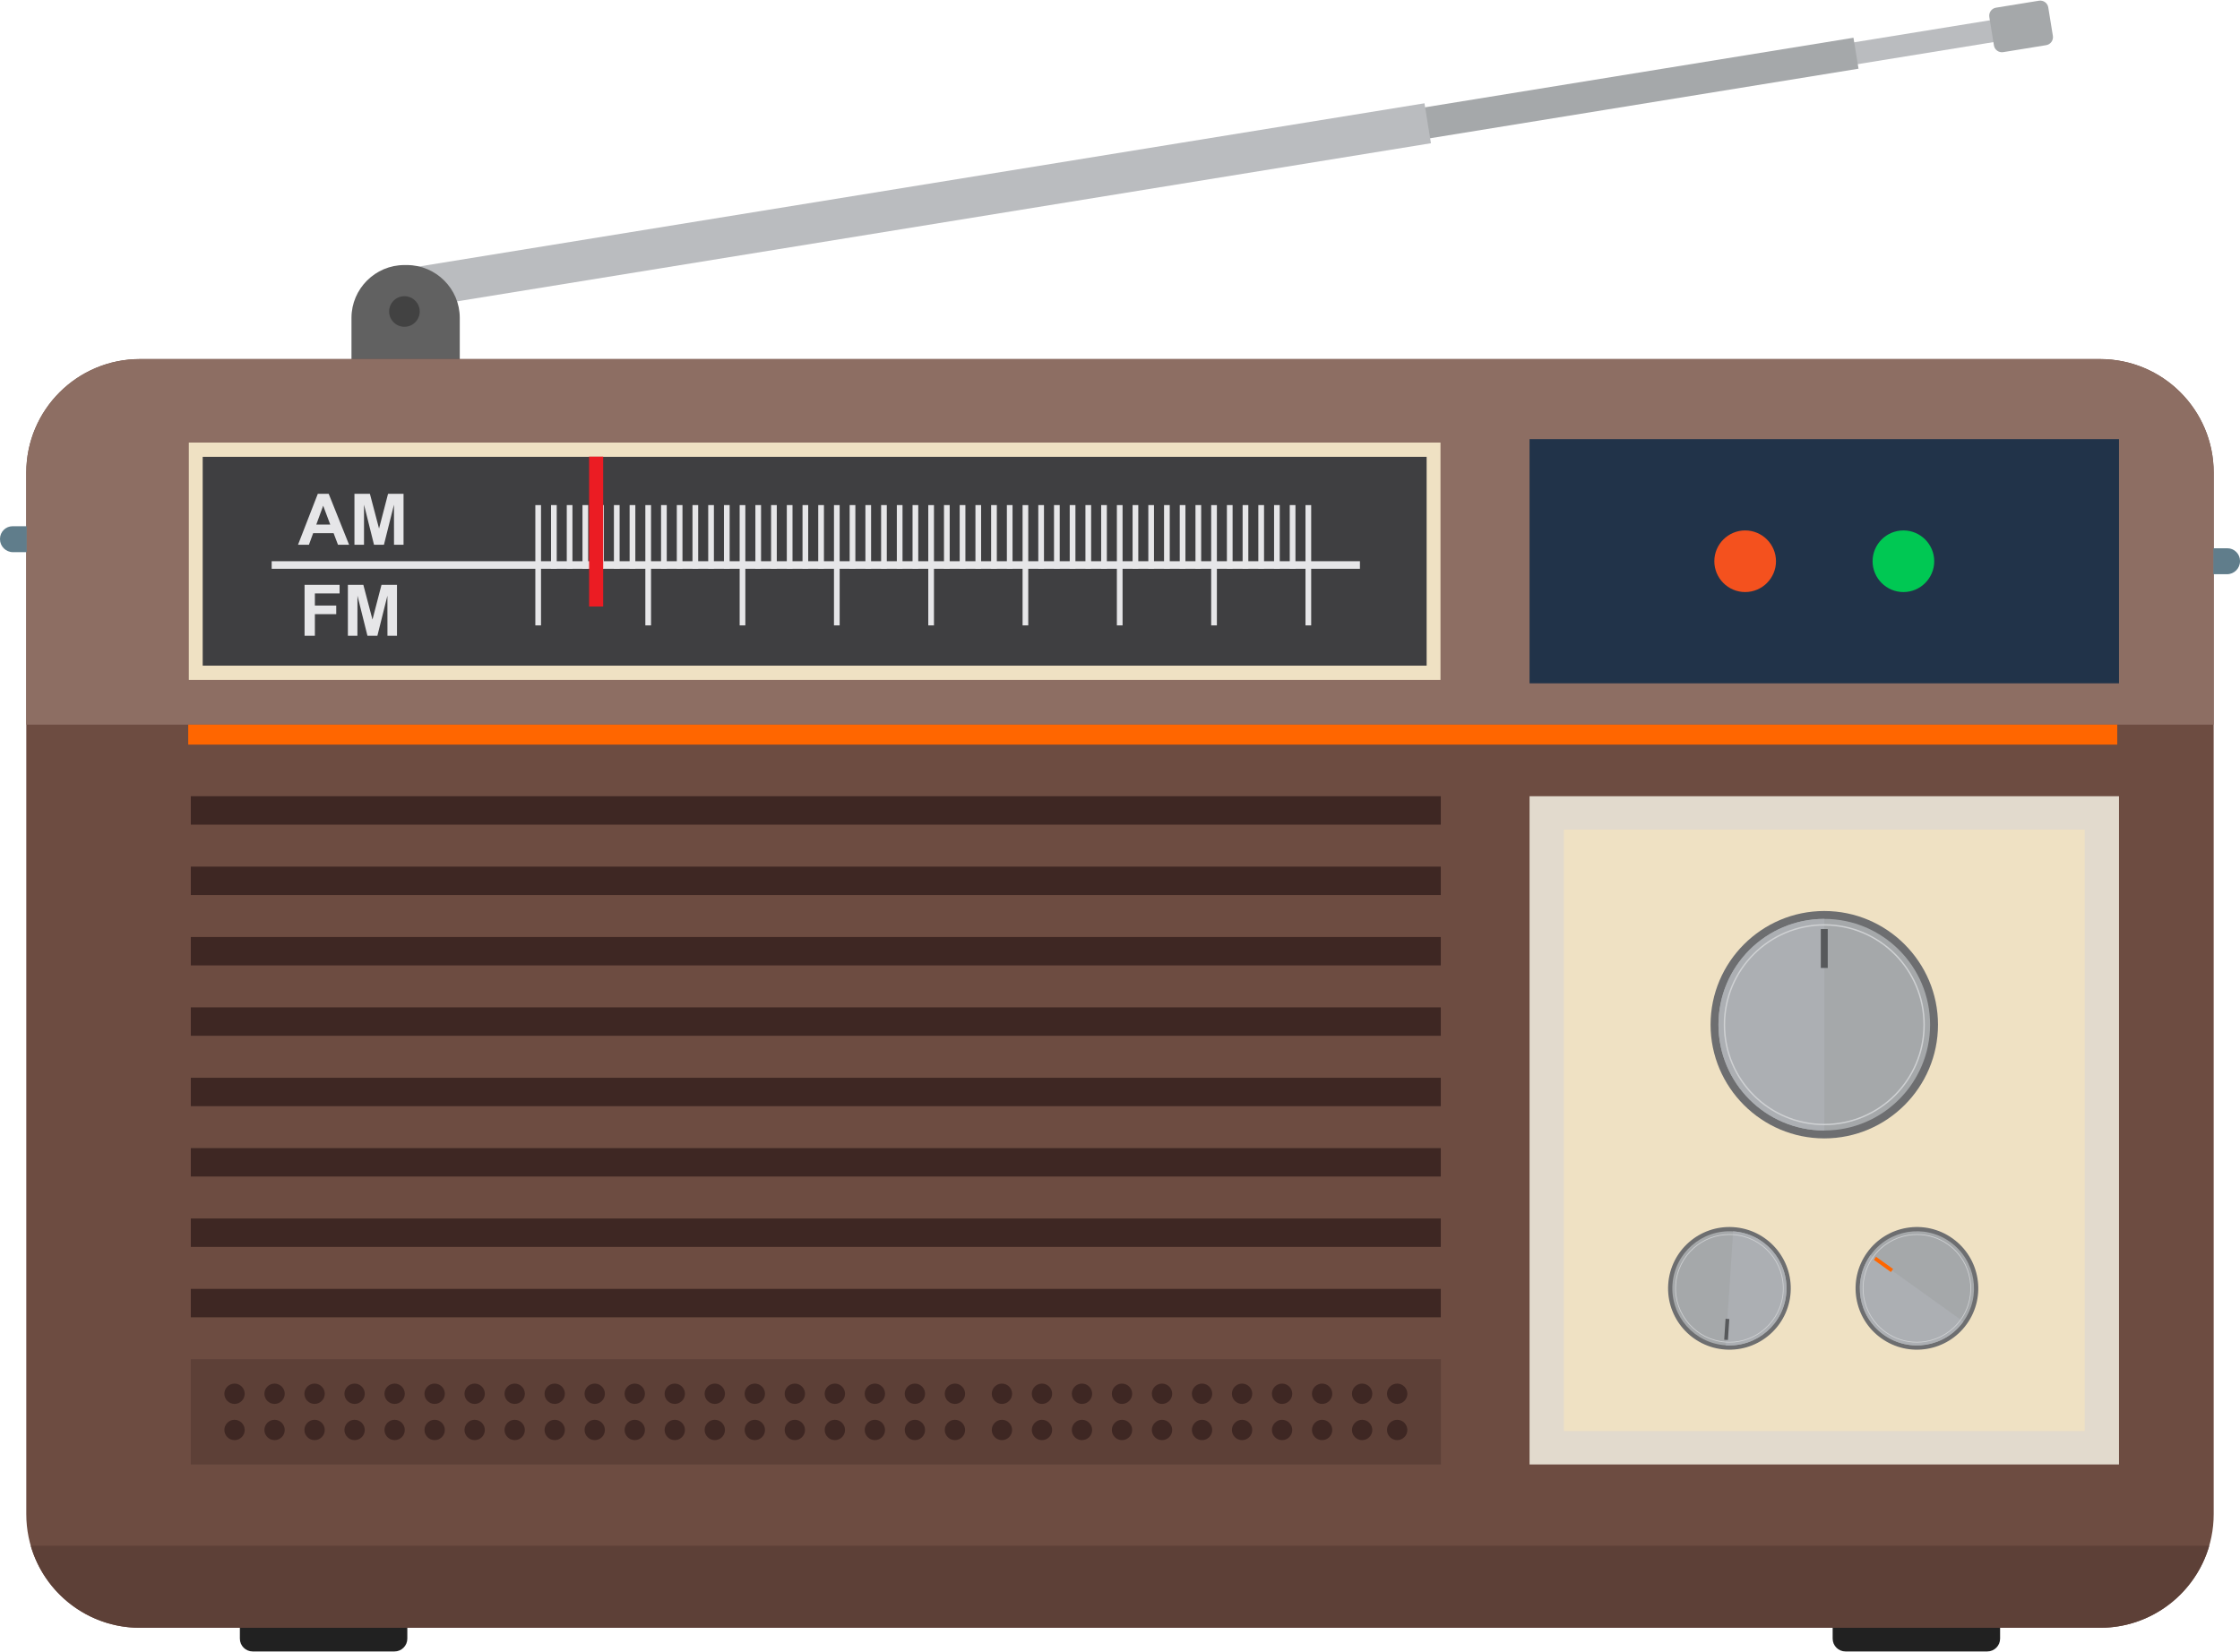
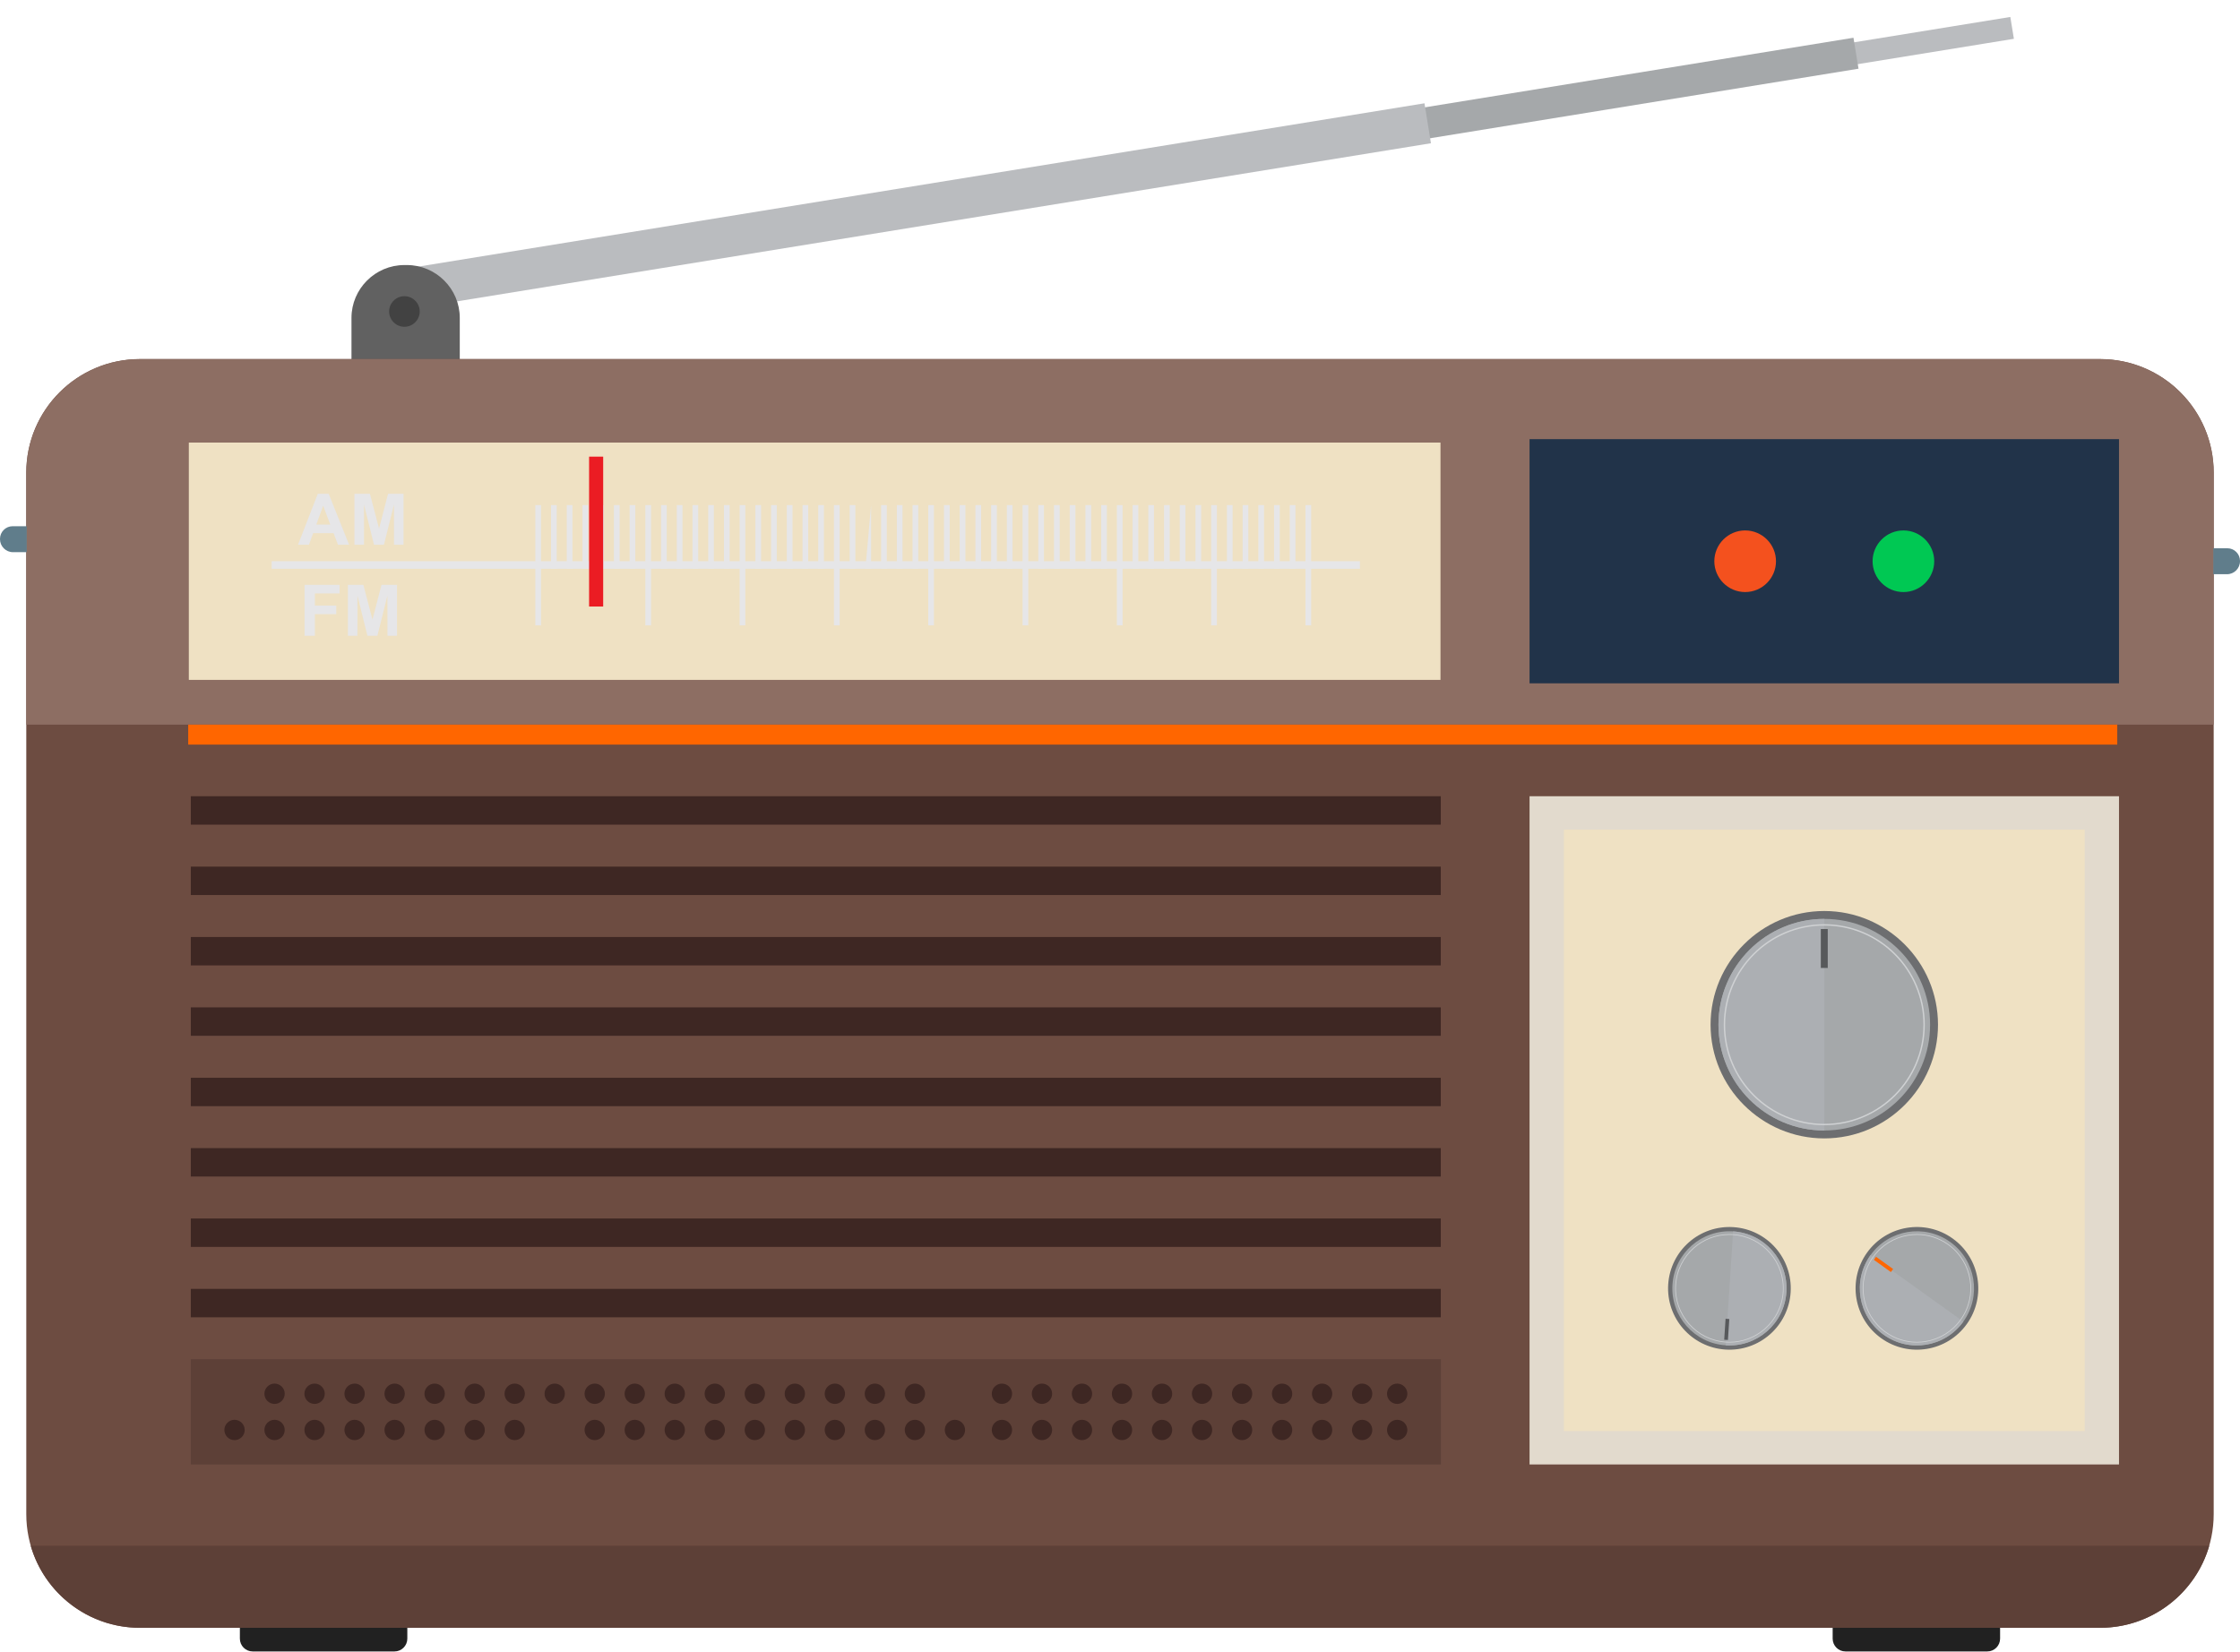
<svg xmlns="http://www.w3.org/2000/svg" height="278.4" preserveAspectRatio="xMidYMid meet" version="1.0" viewBox="0.0 -0.1 377.5 278.4" width="377.5" zoomAndPan="magnify">
  <defs>
    <clipPath id="a">
      <path d="M 40 273 L 69 273 L 69 278.25 L 40 278.25 Z M 40 273" />
    </clipPath>
    <clipPath id="b">
      <path d="M 308 273 L 338 273 L 338 278.25 L 308 278.25 Z M 308 273" />
    </clipPath>
    <clipPath id="c">
      <path d="M 373 92 L 377.5 92 L 377.5 97 L 373 97 Z M 373 92" />
    </clipPath>
  </defs>
  <g>
    <g clip-path="url(#a)">
      <path d="M 40.426 273.938 L 68.645 273.938 L 68.645 276.094 C 68.645 277.281 67.676 278.25 66.488 278.25 L 42.582 278.25 C 41.395 278.25 40.426 277.281 40.426 276.094 L 40.426 273.938" fill="#212121" fill-rule="evenodd" />
    </g>
    <g clip-path="url(#b)">
      <path d="M 308.852 273.938 L 337.07 273.938 L 337.07 276.094 C 337.07 277.281 336.102 278.25 334.914 278.25 L 311.008 278.25 C 309.82 278.25 308.852 277.281 308.852 276.094 L 308.852 273.938" fill="#212121" fill-rule="evenodd" />
    </g>
    <g>
      <path d="M 338.793 2.758 L 339.395 6.441 L 312.156 10.863 L 311.559 7.18 L 338.793 2.758" fill="#babcbf" />
    </g>
    <g>
      <path d="M 312.359 6.262 L 313.211 11.48 L 238.531 23.605 L 237.688 18.387 L 312.359 6.262" fill="#a5a8aa" />
    </g>
    <g>
      <path d="M 241.152 24.043 L 240.062 17.309 L 68.316 45.191 L 69.41 51.93 L 241.152 24.043" fill="#babcbf" />
    </g>
    <g>
-       <path d="M 345.188 1.145 L 345.965 5.945 C 346.086 6.688 345.578 7.391 344.836 7.512 L 337.598 8.688 C 336.855 8.809 336.148 8.301 336.031 7.559 L 335.254 2.762 C 335.133 2.02 335.641 1.312 336.379 1.195 L 343.621 0.02 C 344.363 -0.102 345.066 0.406 345.188 1.145" fill="#a5a8aa" />
-     </g>
+       </g>
    <g>
      <path d="M 68.141 44.574 L 68.578 44.574 C 73.477 44.574 77.484 48.578 77.484 53.48 L 77.484 62.387 L 59.234 62.387 L 59.234 53.48 C 59.234 48.578 63.242 44.574 68.141 44.574" fill="#616161" fill-rule="evenodd" />
    </g>
    <g>
      <path d="M 68.156 54.98 C 69.574 54.98 70.734 53.82 70.734 52.402 C 70.734 50.98 69.574 49.824 68.156 49.824 C 66.734 49.824 65.578 50.98 65.578 52.402 C 65.578 53.82 66.734 54.98 68.156 54.98" fill="#424242" fill-rule="evenodd" />
    </g>
    <g>
      <path d="M 373.066 255.109 C 373.066 265.688 364.492 274.262 353.918 274.262 L 23.578 274.262 C 13.004 274.262 4.43 265.688 4.43 255.109 L 4.43 79.57 C 4.43 68.992 13.004 60.422 23.578 60.422 L 353.918 60.422 C 364.492 60.422 373.066 68.992 373.066 79.57 L 373.066 255.109" fill="#6d4c41" />
    </g>
    <g>
      <path d="M 372.316 260.438 C 370.012 268.422 362.645 274.262 353.918 274.262 L 23.578 274.262 C 14.852 274.262 7.488 268.422 5.18 260.438 L 372.316 260.438" fill="#5d4037" />
    </g>
    <g>
      <path d="M 4.43 122.035 L 4.43 79.57 C 4.43 68.992 13.004 60.422 23.578 60.422 L 353.918 60.422 C 364.492 60.422 373.066 68.992 373.066 79.57 L 373.066 122.035 L 4.43 122.035" fill="#8d6e63" />
    </g>
    <g>
      <path d="M 357.109 115.074 L 257.77 115.074 L 257.77 73.918 L 357.109 73.918 L 357.109 115.074" fill="#213349" />
    </g>
    <g>
      <path d="M 357.109 246.734 L 257.77 246.734 L 257.77 134.105 L 357.109 134.105 L 357.109 246.734" fill="#e2dacd" />
    </g>
    <g>
      <path d="M 351.328 241.102 L 263.555 241.102 L 263.555 139.738 L 351.328 139.738 L 351.328 241.102" fill="#efe1c3" />
    </g>
    <g>
      <path d="M 31.824 114.496 L 31.824 74.496 L 242.762 74.496 L 242.762 114.496 L 31.824 114.496" fill="#efe1c3" fill-rule="evenodd" />
    </g>
    <g>
-       <path d="M 34.16 112.094 L 240.426 112.094 L 240.426 76.898 L 34.16 76.898 L 34.16 112.094" fill="#3f3f41" />
-     </g>
+       </g>
    <g>
      <path d="M 31.719 125.402 L 356.812 125.402 L 356.812 122.035 L 31.719 122.035 L 31.719 125.402" fill="#f60" fill-rule="evenodd" />
    </g>
    <g>
      <path d="M 294.105 99.691 C 296.969 99.691 299.301 97.355 299.301 94.496 C 299.301 91.637 296.969 89.305 294.105 89.305 C 291.246 89.305 288.91 91.637 288.91 94.496 C 288.91 97.355 291.246 99.691 294.105 99.691" fill="#f4511e" fill-rule="evenodd" />
    </g>
    <g>
      <path d="M 320.777 99.691 C 323.637 99.691 325.969 97.355 325.969 94.496 C 325.969 91.637 323.637 89.305 320.777 89.305 C 317.914 89.305 315.582 91.637 315.582 94.496 C 315.582 97.355 317.914 99.691 320.777 99.691" fill="#00c853" fill-rule="evenodd" />
    </g>
    <g>
      <path d="M 2.125 88.594 L 4.5 88.594 L 4.5 92.969 L 2.188 92.969 C 0.984 92.969 0 91.984 0 90.781 L 0 90.719 C 0 89.551 0.957 88.594 2.125 88.594" fill="#607d8b" fill-rule="evenodd" />
    </g>
    <g clip-path="url(#c)">
      <path d="M 375.375 92.309 L 373 92.309 L 373 96.684 L 375.312 96.684 C 376.516 96.684 377.5 95.699 377.5 94.496 L 377.5 94.434 C 377.5 93.266 376.543 92.309 375.375 92.309" fill="#607d8b" fill-rule="evenodd" />
    </g>
    <g>
      <path d="M 242.809 138.895 L 32.156 138.895 L 32.156 134.105 L 242.809 134.105 L 242.809 138.895" fill="#3e2723" />
    </g>
    <g>
      <path d="M 242.809 150.758 L 32.156 150.758 L 32.156 145.969 L 242.809 145.969 L 242.809 150.758" fill="#3e2723" />
    </g>
    <g>
      <path d="M 242.809 162.617 L 32.156 162.617 L 32.156 157.832 L 242.809 157.832 L 242.809 162.617" fill="#3e2723" />
    </g>
    <g>
      <path d="M 242.809 174.48 L 32.156 174.48 L 32.156 169.691 L 242.809 169.691 L 242.809 174.48" fill="#3e2723" />
    </g>
    <g>
      <path d="M 242.809 186.344 L 32.156 186.344 L 32.156 181.555 L 242.809 181.555 L 242.809 186.344" fill="#3e2723" />
    </g>
    <g>
      <path d="M 242.809 198.203 L 32.156 198.203 L 32.156 193.418 L 242.809 193.418 L 242.809 198.203" fill="#3e2723" />
    </g>
    <g>
      <path d="M 242.809 210.066 L 32.156 210.066 L 32.156 205.277 L 242.809 205.277 L 242.809 210.066" fill="#3e2723" />
    </g>
    <g>
      <path d="M 242.832 246.734 L 32.156 246.734 L 32.156 229.004 L 242.832 229.004 L 242.832 246.734" fill="#5d4037" />
    </g>
    <g>
      <path d="M 242.809 221.93 L 32.156 221.93 L 32.156 217.141 L 242.809 217.141 L 242.809 221.93" fill="#3e2723" />
    </g>
    <g>
-       <path d="M 39.527 236.531 C 40.469 236.531 41.238 235.762 41.238 234.816 C 41.238 233.875 40.469 233.105 39.527 233.105 C 38.582 233.105 37.812 233.875 37.812 234.816 C 37.812 235.762 38.582 236.531 39.527 236.531" fill="#3e2723" fill-rule="evenodd" />
-     </g>
+       </g>
    <g>
      <path d="M 46.273 236.531 C 47.215 236.531 47.984 235.762 47.984 234.816 C 47.984 233.875 47.215 233.105 46.273 233.105 C 45.328 233.105 44.559 233.875 44.559 234.816 C 44.559 235.762 45.328 236.531 46.273 236.531" fill="#3e2723" fill-rule="evenodd" />
    </g>
    <g>
      <path d="M 53.016 236.531 C 53.961 236.531 54.73 235.762 54.73 234.816 C 54.73 233.875 53.961 233.105 53.016 233.105 C 52.074 233.105 51.301 233.875 51.301 234.816 C 51.301 235.762 52.074 236.531 53.016 236.531" fill="#3e2723" fill-rule="evenodd" />
    </g>
    <g>
      <path d="M 59.762 236.531 C 60.703 236.531 61.473 235.762 61.473 234.816 C 61.473 233.875 60.703 233.105 59.762 233.105 C 58.816 233.105 58.047 233.875 58.047 234.816 C 58.047 235.762 58.816 236.531 59.762 236.531" fill="#3e2723" fill-rule="evenodd" />
    </g>
    <g>
      <path d="M 66.504 236.531 C 67.449 236.531 68.219 235.762 68.219 234.816 C 68.219 233.875 67.449 233.105 66.504 233.105 C 65.562 233.105 64.793 233.875 64.793 234.816 C 64.793 235.762 65.562 236.531 66.504 236.531" fill="#3e2723" fill-rule="evenodd" />
    </g>
    <g>
      <path d="M 73.25 236.531 C 74.195 236.531 74.965 235.762 74.965 234.816 C 74.965 233.875 74.195 233.105 73.25 233.105 C 72.305 233.105 71.535 233.875 71.535 234.816 C 71.535 235.762 72.305 236.531 73.25 236.531" fill="#3e2723" fill-rule="evenodd" />
    </g>
    <g>
      <path d="M 79.992 236.531 C 80.938 236.531 81.707 235.762 81.707 234.816 C 81.707 233.875 80.938 233.105 79.992 233.105 C 79.051 233.105 78.281 233.875 78.281 234.816 C 78.281 235.762 79.051 236.531 79.992 236.531" fill="#3e2723" fill-rule="evenodd" />
    </g>
    <g>
      <path d="M 86.738 236.531 C 87.684 236.531 88.453 235.762 88.453 234.816 C 88.453 233.875 87.684 233.105 86.738 233.105 C 85.797 233.105 85.027 233.875 85.027 234.816 C 85.027 235.762 85.797 236.531 86.738 236.531" fill="#3e2723" fill-rule="evenodd" />
    </g>
    <g>
      <path d="M 93.484 236.531 C 94.426 236.531 95.195 235.762 95.195 234.816 C 95.195 233.875 94.426 233.105 93.484 233.105 C 92.539 233.105 91.77 233.875 91.77 234.816 C 91.77 235.762 92.539 236.531 93.484 236.531" fill="#3e2723" fill-rule="evenodd" />
    </g>
    <g>
      <path d="M 100.23 236.531 C 101.172 236.531 101.941 235.762 101.941 234.816 C 101.941 233.875 101.172 233.105 100.23 233.105 C 99.285 233.105 98.516 233.875 98.516 234.816 C 98.516 235.762 99.285 236.531 100.23 236.531" fill="#3e2723" fill-rule="evenodd" />
    </g>
    <g>
      <path d="M 106.973 236.531 C 107.914 236.531 108.688 235.762 108.688 234.816 C 108.688 233.875 107.914 233.105 106.973 233.105 C 106.031 233.105 105.262 233.875 105.262 234.816 C 105.262 235.762 106.031 236.531 106.973 236.531" fill="#3e2723" fill-rule="evenodd" />
    </g>
    <g>
      <path d="M 113.719 236.531 C 114.66 236.531 115.43 235.762 115.43 234.816 C 115.43 233.875 114.66 233.105 113.719 233.105 C 112.773 233.105 112.004 233.875 112.004 234.816 C 112.004 235.762 112.773 236.531 113.719 236.531" fill="#3e2723" fill-rule="evenodd" />
    </g>
    <g>
      <path d="M 120.465 236.531 C 121.406 236.531 122.176 235.762 122.176 234.816 C 122.176 233.875 121.406 233.105 120.465 233.105 C 119.52 233.105 118.75 233.875 118.75 234.816 C 118.75 235.762 119.52 236.531 120.465 236.531" fill="#3e2723" fill-rule="evenodd" />
    </g>
    <g>
      <path d="M 127.207 236.531 C 128.148 236.531 128.922 235.762 128.922 234.816 C 128.922 233.875 128.148 233.105 127.207 233.105 C 126.262 233.105 125.492 233.875 125.492 234.816 C 125.492 235.762 126.262 236.531 127.207 236.531" fill="#3e2723" fill-rule="evenodd" />
    </g>
    <g>
      <path d="M 133.953 236.531 C 134.895 236.531 135.664 235.762 135.664 234.816 C 135.664 233.875 134.895 233.105 133.953 233.105 C 133.008 233.105 132.238 233.875 132.238 234.816 C 132.238 235.762 133.008 236.531 133.953 236.531" fill="#3e2723" fill-rule="evenodd" />
    </g>
    <g>
      <path d="M 140.695 236.531 C 141.641 236.531 142.41 235.762 142.41 234.816 C 142.41 233.875 141.641 233.105 140.695 233.105 C 139.754 233.105 138.984 233.875 138.984 234.816 C 138.984 235.762 139.754 236.531 140.695 236.531" fill="#3e2723" fill-rule="evenodd" />
    </g>
    <g>
      <path d="M 147.441 236.531 C 148.383 236.531 149.152 235.762 149.152 234.816 C 149.152 233.875 148.383 233.105 147.441 233.105 C 146.496 233.105 145.727 233.875 145.727 234.816 C 145.727 235.762 146.496 236.531 147.441 236.531" fill="#3e2723" fill-rule="evenodd" />
    </g>
    <g>
      <path d="M 154.188 236.531 C 155.129 236.531 155.898 235.762 155.898 234.816 C 155.898 233.875 155.129 233.105 154.188 233.105 C 153.242 233.105 152.473 233.875 152.473 234.816 C 152.473 235.762 153.242 236.531 154.188 236.531" fill="#3e2723" fill-rule="evenodd" />
    </g>
    <g>
-       <path d="M 160.93 236.531 C 161.871 236.531 162.645 235.762 162.645 234.816 C 162.645 233.875 161.871 233.105 160.93 233.105 C 159.988 233.105 159.219 233.875 159.219 234.816 C 159.219 235.762 159.988 236.531 160.93 236.531" fill="#3e2723" fill-rule="evenodd" />
-     </g>
+       </g>
    <g>
      <path d="M 39.527 242.633 C 40.469 242.633 41.238 241.863 41.238 240.918 C 41.238 239.977 40.469 239.207 39.527 239.207 C 38.582 239.207 37.812 239.977 37.812 240.918 C 37.812 241.863 38.582 242.633 39.527 242.633" fill="#3e2723" fill-rule="evenodd" />
    </g>
    <g>
      <path d="M 46.273 242.633 C 47.215 242.633 47.984 241.863 47.984 240.918 C 47.984 239.977 47.215 239.207 46.273 239.207 C 45.328 239.207 44.559 239.977 44.559 240.918 C 44.559 241.863 45.328 242.633 46.273 242.633" fill="#3e2723" fill-rule="evenodd" />
    </g>
    <g>
      <path d="M 53.016 242.633 C 53.961 242.633 54.73 241.863 54.73 240.918 C 54.73 239.977 53.961 239.207 53.016 239.207 C 52.074 239.207 51.301 239.977 51.301 240.918 C 51.301 241.863 52.074 242.633 53.016 242.633" fill="#3e2723" fill-rule="evenodd" />
    </g>
    <g>
      <path d="M 59.762 242.633 C 60.703 242.633 61.473 241.863 61.473 240.918 C 61.473 239.977 60.703 239.207 59.762 239.207 C 58.816 239.207 58.047 239.977 58.047 240.918 C 58.047 241.863 58.816 242.633 59.762 242.633" fill="#3e2723" fill-rule="evenodd" />
    </g>
    <g>
      <path d="M 66.504 242.633 C 67.449 242.633 68.219 241.863 68.219 240.918 C 68.219 239.977 67.449 239.207 66.504 239.207 C 65.562 239.207 64.793 239.977 64.793 240.918 C 64.793 241.863 65.562 242.633 66.504 242.633" fill="#3e2723" fill-rule="evenodd" />
    </g>
    <g>
      <path d="M 73.25 242.633 C 74.195 242.633 74.965 241.863 74.965 240.918 C 74.965 239.977 74.195 239.207 73.25 239.207 C 72.305 239.207 71.535 239.977 71.535 240.918 C 71.535 241.863 72.305 242.633 73.25 242.633" fill="#3e2723" fill-rule="evenodd" />
    </g>
    <g>
      <path d="M 79.992 242.633 C 80.938 242.633 81.707 241.863 81.707 240.918 C 81.707 239.977 80.938 239.207 79.992 239.207 C 79.051 239.207 78.281 239.977 78.281 240.918 C 78.281 241.863 79.051 242.633 79.992 242.633" fill="#3e2723" fill-rule="evenodd" />
    </g>
    <g>
      <path d="M 86.738 242.633 C 87.684 242.633 88.453 241.863 88.453 240.918 C 88.453 239.977 87.684 239.207 86.738 239.207 C 85.797 239.207 85.027 239.977 85.027 240.918 C 85.027 241.863 85.797 242.633 86.738 242.633" fill="#3e2723" fill-rule="evenodd" />
    </g>
    <g>
-       <path d="M 93.484 242.633 C 94.426 242.633 95.195 241.863 95.195 240.918 C 95.195 239.977 94.426 239.207 93.484 239.207 C 92.539 239.207 91.77 239.977 91.77 240.918 C 91.77 241.863 92.539 242.633 93.484 242.633" fill="#3e2723" fill-rule="evenodd" />
-     </g>
+       </g>
    <g>
      <path d="M 100.23 242.633 C 101.172 242.633 101.941 241.863 101.941 240.918 C 101.941 239.977 101.172 239.207 100.23 239.207 C 99.285 239.207 98.516 239.977 98.516 240.918 C 98.516 241.863 99.285 242.633 100.23 242.633" fill="#3e2723" fill-rule="evenodd" />
    </g>
    <g>
      <path d="M 106.973 242.633 C 107.914 242.633 108.688 241.863 108.688 240.918 C 108.688 239.977 107.914 239.207 106.973 239.207 C 106.031 239.207 105.262 239.977 105.262 240.918 C 105.262 241.863 106.031 242.633 106.973 242.633" fill="#3e2723" fill-rule="evenodd" />
    </g>
    <g>
      <path d="M 113.719 242.633 C 114.66 242.633 115.43 241.863 115.43 240.918 C 115.43 239.977 114.66 239.207 113.719 239.207 C 112.773 239.207 112.004 239.977 112.004 240.918 C 112.004 241.863 112.773 242.633 113.719 242.633" fill="#3e2723" fill-rule="evenodd" />
    </g>
    <g>
      <path d="M 120.465 242.633 C 121.406 242.633 122.176 241.863 122.176 240.918 C 122.176 239.977 121.406 239.207 120.465 239.207 C 119.52 239.207 118.75 239.977 118.75 240.918 C 118.75 241.863 119.52 242.633 120.465 242.633" fill="#3e2723" fill-rule="evenodd" />
    </g>
    <g>
      <path d="M 127.207 242.633 C 128.148 242.633 128.922 241.863 128.922 240.918 C 128.922 239.977 128.148 239.207 127.207 239.207 C 126.262 239.207 125.492 239.977 125.492 240.918 C 125.492 241.863 126.262 242.633 127.207 242.633" fill="#3e2723" fill-rule="evenodd" />
    </g>
    <g>
      <path d="M 133.953 242.633 C 134.895 242.633 135.664 241.863 135.664 240.918 C 135.664 239.977 134.895 239.207 133.953 239.207 C 133.008 239.207 132.238 239.977 132.238 240.918 C 132.238 241.863 133.008 242.633 133.953 242.633" fill="#3e2723" fill-rule="evenodd" />
    </g>
    <g>
      <path d="M 140.695 242.633 C 141.641 242.633 142.41 241.863 142.41 240.918 C 142.41 239.977 141.641 239.207 140.695 239.207 C 139.754 239.207 138.984 239.977 138.984 240.918 C 138.984 241.863 139.754 242.633 140.695 242.633" fill="#3e2723" fill-rule="evenodd" />
    </g>
    <g>
      <path d="M 147.441 242.633 C 148.383 242.633 149.152 241.863 149.152 240.918 C 149.152 239.977 148.383 239.207 147.441 239.207 C 146.496 239.207 145.727 239.977 145.727 240.918 C 145.727 241.863 146.496 242.633 147.441 242.633" fill="#3e2723" fill-rule="evenodd" />
    </g>
    <g>
      <path d="M 154.188 242.633 C 155.129 242.633 155.898 241.863 155.898 240.918 C 155.898 239.977 155.129 239.207 154.188 239.207 C 153.242 239.207 152.473 239.977 152.473 240.918 C 152.473 241.863 153.242 242.633 154.188 242.633" fill="#3e2723" fill-rule="evenodd" />
    </g>
    <g>
      <path d="M 160.93 242.633 C 161.871 242.633 162.645 241.863 162.645 240.918 C 162.645 239.977 161.871 239.207 160.93 239.207 C 159.988 239.207 159.219 239.977 159.219 240.918 C 159.219 241.863 159.988 242.633 160.93 242.633" fill="#3e2723" fill-rule="evenodd" />
    </g>
    <g>
      <path d="M 168.855 236.531 C 169.797 236.531 170.566 235.762 170.566 234.816 C 170.566 233.875 169.797 233.105 168.855 233.105 C 167.91 233.105 167.141 233.875 167.141 234.816 C 167.141 235.762 167.91 236.531 168.855 236.531" fill="#3e2723" fill-rule="evenodd" />
    </g>
    <g>
      <path d="M 175.598 236.531 C 176.539 236.531 177.312 235.762 177.312 234.816 C 177.312 233.875 176.539 233.105 175.598 233.105 C 174.656 233.105 173.887 233.875 173.887 234.816 C 173.887 235.762 174.656 236.531 175.598 236.531" fill="#3e2723" fill-rule="evenodd" />
    </g>
    <g>
      <path d="M 182.344 236.531 C 183.285 236.531 184.055 235.762 184.055 234.816 C 184.055 233.875 183.285 233.105 182.344 233.105 C 181.398 233.105 180.629 233.875 180.629 234.816 C 180.629 235.762 181.398 236.531 182.344 236.531" fill="#3e2723" fill-rule="evenodd" />
    </g>
    <g>
      <path d="M 189.086 236.531 C 190.031 236.531 190.801 235.762 190.801 234.816 C 190.801 233.875 190.031 233.105 189.086 233.105 C 188.145 233.105 187.375 233.875 187.375 234.816 C 187.375 235.762 188.145 236.531 189.086 236.531" fill="#3e2723" fill-rule="evenodd" />
    </g>
    <g>
      <path d="M 195.832 236.531 C 196.773 236.531 197.547 235.762 197.547 234.816 C 197.547 233.875 196.773 233.105 195.832 233.105 C 194.887 233.105 194.117 233.875 194.117 234.816 C 194.117 235.762 194.887 236.531 195.832 236.531" fill="#3e2723" fill-rule="evenodd" />
    </g>
    <g>
      <path d="M 202.574 236.531 C 203.52 236.531 204.289 235.762 204.289 234.816 C 204.289 233.875 203.52 233.105 202.574 233.105 C 201.633 233.105 200.863 233.875 200.863 234.816 C 200.863 235.762 201.633 236.531 202.574 236.531" fill="#3e2723" fill-rule="evenodd" />
    </g>
    <g>
      <path d="M 209.32 236.531 C 210.266 236.531 211.035 235.762 211.035 234.816 C 211.035 233.875 210.266 233.105 209.32 233.105 C 208.379 233.105 207.609 233.875 207.609 234.816 C 207.609 235.762 208.379 236.531 209.32 236.531" fill="#3e2723" fill-rule="evenodd" />
    </g>
    <g>
      <path d="M 216.066 236.531 C 217.008 236.531 217.777 235.762 217.777 234.816 C 217.777 233.875 217.008 233.105 216.066 233.105 C 215.121 233.105 214.352 233.875 214.352 234.816 C 214.352 235.762 215.121 236.531 216.066 236.531" fill="#3e2723" fill-rule="evenodd" />
    </g>
    <g>
      <path d="M 222.812 236.531 C 223.754 236.531 224.523 235.762 224.523 234.816 C 224.523 233.875 223.754 233.105 222.812 233.105 C 221.867 233.105 221.098 233.875 221.098 234.816 C 221.098 235.762 221.867 236.531 222.812 236.531" fill="#3e2723" fill-rule="evenodd" />
    </g>
    <g>
      <path d="M 229.555 236.531 C 230.496 236.531 231.27 235.762 231.27 234.816 C 231.27 233.875 230.496 233.105 229.555 233.105 C 228.609 233.105 227.844 233.875 227.844 234.816 C 227.844 235.762 228.609 236.531 229.555 236.531" fill="#3e2723" fill-rule="evenodd" />
    </g>
    <g>
      <path d="M 168.855 242.633 C 169.797 242.633 170.566 241.863 170.566 240.918 C 170.566 239.977 169.797 239.207 168.855 239.207 C 167.91 239.207 167.141 239.977 167.141 240.918 C 167.141 241.863 167.91 242.633 168.855 242.633" fill="#3e2723" fill-rule="evenodd" />
    </g>
    <g>
      <path d="M 175.598 242.633 C 176.539 242.633 177.312 241.863 177.312 240.918 C 177.312 239.977 176.539 239.207 175.598 239.207 C 174.656 239.207 173.887 239.977 173.887 240.918 C 173.887 241.863 174.656 242.633 175.598 242.633" fill="#3e2723" fill-rule="evenodd" />
    </g>
    <g>
      <path d="M 182.344 242.633 C 183.285 242.633 184.055 241.863 184.055 240.918 C 184.055 239.977 183.285 239.207 182.344 239.207 C 181.398 239.207 180.629 239.977 180.629 240.918 C 180.629 241.863 181.398 242.633 182.344 242.633" fill="#3e2723" fill-rule="evenodd" />
    </g>
    <g>
      <path d="M 189.086 242.633 C 190.031 242.633 190.801 241.863 190.801 240.918 C 190.801 239.977 190.031 239.207 189.086 239.207 C 188.145 239.207 187.375 239.977 187.375 240.918 C 187.375 241.863 188.145 242.633 189.086 242.633" fill="#3e2723" fill-rule="evenodd" />
    </g>
    <g>
      <path d="M 195.832 242.633 C 196.773 242.633 197.547 241.863 197.547 240.918 C 197.547 239.977 196.773 239.207 195.832 239.207 C 194.887 239.207 194.117 239.977 194.117 240.918 C 194.117 241.863 194.887 242.633 195.832 242.633" fill="#3e2723" fill-rule="evenodd" />
    </g>
    <g>
      <path d="M 202.574 242.633 C 203.52 242.633 204.289 241.863 204.289 240.918 C 204.289 239.977 203.52 239.207 202.574 239.207 C 201.633 239.207 200.863 239.977 200.863 240.918 C 200.863 241.863 201.633 242.633 202.574 242.633" fill="#3e2723" fill-rule="evenodd" />
    </g>
    <g>
      <path d="M 209.32 242.633 C 210.266 242.633 211.035 241.863 211.035 240.918 C 211.035 239.977 210.266 239.207 209.32 239.207 C 208.379 239.207 207.609 239.977 207.609 240.918 C 207.609 241.863 208.379 242.633 209.32 242.633" fill="#3e2723" fill-rule="evenodd" />
    </g>
    <g>
      <path d="M 216.066 242.633 C 217.008 242.633 217.777 241.863 217.777 240.918 C 217.777 239.977 217.008 239.207 216.066 239.207 C 215.121 239.207 214.352 239.977 214.352 240.918 C 214.352 241.863 215.121 242.633 216.066 242.633" fill="#3e2723" fill-rule="evenodd" />
    </g>
    <g>
      <path d="M 222.812 242.633 C 223.754 242.633 224.523 241.863 224.523 240.918 C 224.523 239.977 223.754 239.207 222.812 239.207 C 221.867 239.207 221.098 239.977 221.098 240.918 C 221.098 241.863 221.867 242.633 222.812 242.633" fill="#3e2723" fill-rule="evenodd" />
    </g>
    <g>
      <path d="M 229.555 242.633 C 230.496 242.633 231.27 241.863 231.27 240.918 C 231.27 239.977 230.496 239.207 229.555 239.207 C 228.609 239.207 227.844 239.977 227.844 240.918 C 227.844 241.863 228.609 242.633 229.555 242.633" fill="#3e2723" fill-rule="evenodd" />
    </g>
    <g>
      <path d="M 235.461 236.531 C 236.402 236.531 237.176 235.762 237.176 234.816 C 237.176 233.875 236.402 233.105 235.461 233.105 C 234.52 233.105 233.746 233.875 233.746 234.816 C 233.746 235.762 234.52 236.531 235.461 236.531" fill="#3e2723" fill-rule="evenodd" />
    </g>
    <g>
      <path d="M 235.461 242.633 C 236.402 242.633 237.176 241.863 237.176 240.918 C 237.176 239.977 236.402 239.207 235.461 239.207 C 234.52 239.207 233.746 239.977 233.746 240.918 C 233.746 241.863 234.52 242.633 235.461 242.633" fill="#3e2723" fill-rule="evenodd" />
    </g>
    <g>
      <path d="M 307.441 191.777 C 317.996 191.777 326.605 183.168 326.605 172.613 C 326.605 162.059 317.996 153.449 307.441 153.449 C 296.887 153.449 288.277 162.059 288.277 172.613 C 288.277 183.168 296.887 191.777 307.441 191.777" fill="#6d6e70" />
    </g>
    <g>
      <path d="M 307.441 190.445 C 317.266 190.445 325.273 182.434 325.273 172.613 C 325.273 162.789 317.266 154.777 307.441 154.777 C 297.617 154.777 289.605 162.789 289.605 172.613 C 289.605 182.434 297.617 190.445 307.441 190.445" fill="#a5a8aa" />
    </g>
    <g>
      <path d="M 307.441 190.445 C 297.594 190.445 289.605 182.461 289.605 172.613 C 289.605 162.766 297.594 154.781 307.441 154.781 L 307.441 190.445" fill="#acafb3" />
    </g>
    <g>
      <path d="M 306.855 163.047 L 308.023 163.047 L 308.023 156.492 L 306.855 156.492 L 306.855 163.047" fill="#57595b" />
    </g>
    <g>
      <path d="M 307.441 155.672 C 312.117 155.672 316.355 157.57 319.422 160.637 C 322.484 163.699 324.383 167.938 324.383 172.613 C 324.383 177.289 322.484 181.527 319.422 184.594 C 316.355 187.656 312.117 189.555 307.441 189.555 L 307.441 189.32 C 312.055 189.32 316.23 187.449 319.254 184.426 C 322.277 181.402 324.148 177.227 324.148 172.613 C 324.148 168 322.277 163.824 319.254 160.801 C 316.23 157.777 312.055 155.906 307.441 155.906 Z M 307.441 155.672 L 307.441 155.906 C 302.828 155.906 298.652 157.777 295.629 160.801 C 292.605 163.824 290.734 168 290.734 172.613 C 290.734 177.227 292.605 181.402 295.629 184.426 C 298.652 187.449 302.828 189.32 307.441 189.32 L 307.441 189.555 C 302.766 189.555 298.527 187.656 295.465 184.594 C 292.395 181.527 290.5 177.289 290.5 172.613 C 290.5 167.938 292.395 163.699 295.465 160.637 C 298.527 157.57 302.766 155.672 307.441 155.672" fill="#cfd1d3" />
    </g>
    <g>
      <path d="M 290.781 227.367 C 285.086 226.996 280.766 222.078 281.137 216.379 C 281.508 210.68 286.43 206.363 292.125 206.734 C 297.824 207.105 302.141 212.027 301.77 217.723 C 301.398 223.418 296.48 227.738 290.781 227.367" fill="#6d6e70" />
    </g>
    <g>
      <path d="M 290.828 226.652 C 285.527 226.305 281.508 221.727 281.855 216.426 C 282.199 211.121 286.777 207.105 292.078 207.449 C 297.383 207.793 301.398 212.375 301.055 217.676 C 300.711 222.977 296.133 226.996 290.828 226.652" fill="#a5a8aa" />
    </g>
    <g>
      <path d="M 292.078 207.449 C 297.383 207.793 301.398 212.375 301.055 217.676 C 300.711 222.977 296.133 226.996 290.828 226.652 L 292.078 207.449" fill="#acafb3" />
    </g>
    <g>
      <path d="M 291.203 225.75 L 290.574 225.711 L 290.805 222.18 L 291.434 222.223 L 291.203 225.75" fill="#57595b" />
    </g>
    <g>
      <path d="M 291.453 207.91 C 291.648 207.91 291.848 207.918 292.047 207.93 C 294.566 208.094 296.781 209.266 298.324 211.023 C 299.863 212.781 300.738 215.125 300.574 217.645 C 300.41 220.164 299.238 222.379 297.48 223.918 C 295.863 225.34 293.746 226.195 291.453 226.191 L 291.453 226.066 C 293.715 226.066 295.805 225.227 297.398 223.824 C 299.133 222.305 300.285 220.121 300.449 217.637 C 300.609 215.152 299.75 212.84 298.227 211.105 C 296.707 209.371 294.523 208.219 292.039 208.055 C 291.844 208.043 291.648 208.039 291.453 208.039 Z M 290.859 226.172 C 288.344 226.008 286.129 224.84 284.586 223.078 C 283.043 221.32 282.172 218.973 282.336 216.457 C 282.496 213.938 283.668 211.723 285.426 210.18 C 287.043 208.762 289.16 207.91 291.453 207.91 L 291.453 208.039 C 289.191 208.035 287.105 208.875 285.508 210.277 C 283.773 211.797 282.621 213.98 282.461 216.465 C 282.297 218.949 283.156 221.262 284.68 222.996 C 286.199 224.73 288.383 225.883 290.867 226.043 C 291.062 226.059 291.262 226.066 291.453 226.066 L 291.453 226.191 C 291.258 226.191 291.059 226.184 290.859 226.172" fill="#cfd1d3" />
    </g>
    <g>
      <path d="M 314.645 211.035 C 317.969 206.391 324.426 205.32 329.07 208.645 C 333.715 211.969 334.785 218.422 331.461 223.066 C 328.137 227.711 321.68 228.781 317.035 225.457 C 312.395 222.137 311.324 215.676 314.645 211.035" fill="#6d6e70" />
    </g>
    <g>
      <path d="M 315.23 211.453 C 318.32 207.133 324.332 206.133 328.652 209.227 C 332.973 212.32 333.973 218.328 330.879 222.652 C 327.785 226.969 321.773 227.969 317.453 224.875 C 313.133 221.781 312.137 215.773 315.23 211.453" fill="#a5a8aa" />
    </g>
    <g>
      <path d="M 330.879 222.652 C 327.785 226.969 321.773 227.969 317.453 224.875 C 313.133 221.781 312.137 215.773 315.23 211.453 L 330.879 222.652" fill="#acafb3" />
    </g>
    <g>
      <path d="M 315.797 212.246 L 316.164 211.73 L 319.039 213.789 L 318.672 214.305 L 315.797 212.246" fill="#f60" />
    </g>
    <g>
      <path d="M 323.055 207.91 C 324.898 207.91 326.758 208.465 328.371 209.617 C 330.426 211.086 331.688 213.25 332.07 215.555 C 332.453 217.863 331.953 220.316 330.484 222.367 C 329.02 224.422 326.855 225.684 324.547 226.066 C 324.055 226.148 323.555 226.191 323.055 226.191 L 323.055 226.066 C 323.547 226.066 324.039 226.023 324.527 225.941 C 326.805 225.566 328.934 224.32 330.383 222.297 C 331.832 220.273 332.324 217.852 331.945 215.578 C 331.566 213.301 330.324 211.168 328.301 209.719 C 326.707 208.582 324.871 208.035 323.055 208.035 Z M 315.621 211.73 C 317.09 209.68 319.254 208.418 321.559 208.035 C 322.055 207.953 322.555 207.91 323.055 207.91 L 323.055 208.035 C 322.559 208.039 322.066 208.078 321.578 208.16 C 319.305 208.535 317.172 209.781 315.723 211.805 C 314.273 213.832 313.785 216.25 314.16 218.523 C 314.539 220.801 315.785 222.93 317.809 224.379 C 319.398 225.52 321.234 226.066 323.055 226.066 L 323.055 226.191 C 321.211 226.191 319.348 225.637 317.734 224.484 C 315.684 223.016 314.422 220.852 314.035 218.543 C 313.656 216.238 314.152 213.785 315.621 211.73" fill="#cfd1d3" />
    </g>
    <g>
      <path d="M 45.785 95.77 L 229.184 95.77 L 229.184 94.492 L 45.785 94.492 L 45.785 95.77" fill="#e6e6e8" />
    </g>
    <g>
      <path d="M 90.219 105.309 L 91.176 105.309 L 91.176 85.035 L 90.219 85.035 L 90.219 105.309" fill="#e6e6e8" />
    </g>
    <g>
      <path d="M 92.863 95.77 L 93.824 95.77 L 93.824 85.031 L 92.863 85.031 L 92.863 95.77" fill="#e6e6e8" />
    </g>
    <g>
      <path d="M 95.516 95.77 L 96.473 95.77 L 96.473 85.031 L 95.516 85.031 L 95.516 95.77" fill="#e6e6e8" />
    </g>
    <g>
      <path d="M 98.164 95.77 L 99.121 95.77 L 99.121 85.031 L 98.164 85.031 L 98.164 95.77" fill="#e6e6e8" />
    </g>
    <g>
      <path d="M 100.812 95.77 L 101.77 95.77 L 101.77 85.031 L 100.812 85.031 L 100.812 95.77" fill="#e6e6e8" />
    </g>
    <g>
      <path d="M 103.461 95.77 L 104.422 95.77 L 104.422 85.031 L 103.461 85.031 L 103.461 95.77" fill="#e6e6e8" />
    </g>
    <g>
      <path d="M 106.109 95.77 L 107.07 95.77 L 107.07 85.031 L 106.109 85.031 L 106.109 95.77" fill="#e6e6e8" />
    </g>
    <g>
      <path d="M 108.758 105.309 L 109.719 105.309 L 109.719 85.035 L 108.758 85.035 L 108.758 105.309" fill="#e6e6e8" />
    </g>
    <g>
      <path d="M 111.406 95.77 L 112.367 95.77 L 112.367 85.031 L 111.406 85.031 L 111.406 95.77" fill="#e6e6e8" />
    </g>
    <g>
      <path d="M 114.059 95.77 L 115.016 95.77 L 115.016 85.031 L 114.059 85.031 L 114.059 95.77" fill="#e6e6e8" />
    </g>
    <g>
      <path d="M 116.703 95.77 L 117.664 95.77 L 117.664 85.031 L 116.703 85.031 L 116.703 95.77" fill="#e6e6e8" />
    </g>
    <g>
      <path d="M 119.355 95.77 L 120.312 95.77 L 120.312 85.031 L 119.355 85.031 L 119.355 95.77" fill="#e6e6e8" />
    </g>
    <g>
      <path d="M 122.004 95.77 L 122.965 95.77 L 122.965 85.031 L 122.004 85.031 L 122.004 95.77" fill="#e6e6e8" />
    </g>
    <g>
      <path d="M 124.652 105.309 L 125.609 105.309 L 125.609 85.035 L 124.652 85.035 L 124.652 105.309" fill="#e6e6e8" />
    </g>
    <g>
      <path d="M 127.301 95.77 L 128.258 95.77 L 128.258 85.031 L 127.301 85.031 L 127.301 95.77" fill="#e6e6e8" />
    </g>
    <g>
      <path d="M 129.949 95.77 L 130.91 95.77 L 130.91 85.031 L 129.949 85.031 L 129.949 95.77" fill="#e6e6e8" />
    </g>
    <g>
      <path d="M 132.598 95.77 L 133.559 95.77 L 133.559 85.031 L 132.598 85.031 L 132.598 95.77" fill="#e6e6e8" />
    </g>
    <g>
      <path d="M 135.246 95.77 L 136.203 95.77 L 136.203 85.031 L 135.246 85.031 L 135.246 95.77" fill="#e6e6e8" />
    </g>
    <g>
      <path d="M 137.895 95.77 L 138.855 95.77 L 138.855 85.031 L 137.895 85.031 L 137.895 95.77" fill="#e6e6e8" />
    </g>
    <g>
      <path d="M 140.547 105.309 L 141.504 105.309 L 141.504 85.035 L 140.547 85.035 L 140.547 105.309" fill="#e6e6e8" />
    </g>
    <g>
      <path d="M 143.191 95.77 L 144.152 95.77 L 144.152 85.031 L 143.191 85.031 L 143.191 95.77" fill="#e6e6e8" />
    </g>
    <g>
-       <path d="M 145.844 95.77 L 146.801 95.77 L 146.801 85.031 L 145.844 85.031 L 145.844 95.77" fill="#e6e6e8" />
+       <path d="M 145.844 95.77 L 146.801 95.77 L 146.801 85.031 L 145.844 95.77" fill="#e6e6e8" />
    </g>
    <g>
      <path d="M 148.492 95.77 L 149.449 95.77 L 149.449 85.031 L 148.492 85.031 L 148.492 95.77" fill="#e6e6e8" />
    </g>
    <g>
      <path d="M 151.141 95.77 L 152.098 95.77 L 152.098 85.031 L 151.141 85.031 L 151.141 95.77" fill="#e6e6e8" />
    </g>
    <g>
      <path d="M 153.789 95.77 L 154.75 95.77 L 154.75 85.031 L 153.789 85.031 L 153.789 95.77" fill="#e6e6e8" />
    </g>
    <g>
      <path d="M 156.438 105.309 L 157.398 105.309 L 157.398 85.035 L 156.438 85.035 L 156.438 105.309" fill="#e6e6e8" />
    </g>
    <g>
      <path d="M 159.086 95.77 L 160.047 95.77 L 160.047 85.031 L 159.086 85.031 L 159.086 95.77" fill="#e6e6e8" />
    </g>
    <g>
      <path d="M 161.734 95.77 L 162.695 95.77 L 162.695 85.031 L 161.734 85.031 L 161.734 95.77" fill="#e6e6e8" />
    </g>
    <g>
      <path d="M 164.387 95.77 L 165.344 95.77 L 165.344 85.031 L 164.387 85.031 L 164.387 95.77" fill="#e6e6e8" />
    </g>
    <g>
      <path d="M 167.031 95.77 L 167.992 95.77 L 167.992 85.031 L 167.031 85.031 L 167.031 95.77" fill="#e6e6e8" />
    </g>
    <g>
      <path d="M 169.684 95.77 L 170.641 95.77 L 170.641 85.031 L 169.684 85.031 L 169.684 95.77" fill="#e6e6e8" />
    </g>
    <g>
      <path d="M 172.332 105.309 L 173.289 105.309 L 173.289 85.035 L 172.332 85.035 L 172.332 105.309" fill="#e6e6e8" />
    </g>
    <g>
      <path d="M 174.98 95.77 L 175.938 95.77 L 175.938 85.031 L 174.98 85.031 L 174.98 95.77" fill="#e6e6e8" />
    </g>
    <g>
      <path d="M 177.629 95.77 L 178.59 95.77 L 178.59 85.031 L 177.629 85.031 L 177.629 95.77" fill="#e6e6e8" />
    </g>
    <g>
      <path d="M 180.277 95.77 L 181.238 95.77 L 181.238 85.031 L 180.277 85.031 L 180.277 95.77" fill="#e6e6e8" />
    </g>
    <g>
      <path d="M 182.926 95.77 L 183.887 95.77 L 183.887 85.031 L 182.926 85.031 L 182.926 95.77" fill="#e6e6e8" />
    </g>
    <g>
      <path d="M 185.574 95.77 L 186.535 95.77 L 186.535 85.031 L 185.574 85.031 L 185.574 95.77" fill="#e6e6e8" />
    </g>
    <g>
      <path d="M 188.223 105.309 L 189.184 105.309 L 189.184 85.035 L 188.223 85.035 L 188.223 105.309" fill="#e6e6e8" />
    </g>
    <g>
      <path d="M 190.871 95.77 L 191.832 95.77 L 191.832 85.031 L 190.871 85.031 L 190.871 95.77" fill="#e6e6e8" />
    </g>
    <g>
      <path d="M 193.523 95.77 L 194.48 95.77 L 194.48 85.031 L 193.523 85.031 L 193.523 95.77" fill="#e6e6e8" />
    </g>
    <g>
      <path d="M 196.172 95.77 L 197.133 95.77 L 197.133 85.031 L 196.172 85.031 L 196.172 95.77" fill="#e6e6e8" />
    </g>
    <g>
      <path d="M 198.82 95.77 L 199.777 95.77 L 199.777 85.031 L 198.82 85.031 L 198.82 95.77" fill="#e6e6e8" />
    </g>
    <g>
      <path d="M 201.469 95.77 L 202.43 95.77 L 202.43 85.031 L 201.469 85.031 L 201.469 95.77" fill="#e6e6e8" />
    </g>
    <g>
      <path d="M 204.117 105.309 L 205.078 105.309 L 205.078 85.035 L 204.117 85.035 L 204.117 105.309" fill="#e6e6e8" />
    </g>
    <g>
      <path d="M 206.766 95.77 L 207.727 95.77 L 207.727 85.031 L 206.766 85.031 L 206.766 95.77" fill="#e6e6e8" />
    </g>
    <g>
      <path d="M 209.414 95.77 L 210.375 95.77 L 210.375 85.031 L 209.414 85.031 L 209.414 95.77" fill="#e6e6e8" />
    </g>
    <g>
      <path d="M 212.062 95.77 L 213.023 95.77 L 213.023 85.031 L 212.062 85.031 L 212.062 95.77" fill="#e6e6e8" />
    </g>
    <g>
      <path d="M 214.715 95.77 L 215.672 95.77 L 215.672 85.031 L 214.715 85.031 L 214.715 95.77" fill="#e6e6e8" />
    </g>
    <g>
      <path d="M 217.359 95.77 L 218.32 95.77 L 218.32 85.031 L 217.359 85.031 L 217.359 95.77" fill="#e6e6e8" />
    </g>
    <g>
      <path d="M 220.012 105.309 L 220.969 105.309 L 220.969 85.035 L 220.012 85.035 L 220.012 105.309" fill="#e6e6e8" />
    </g>
    <g>
      <path d="M 51.328 107.062 L 51.328 98.477 L 57.23 98.477 L 57.23 99.926 L 53.066 99.926 L 53.066 101.965 L 56.664 101.965 L 56.664 103.414 L 53.066 103.414 L 53.066 107.062 Z M 58.629 107.062 L 58.629 98.477 L 61.234 98.477 L 62.773 104.328 L 64.293 98.477 L 66.902 98.477 L 66.902 107.062 L 65.297 107.062 L 65.289 100.301 L 63.598 107.062 L 61.926 107.062 L 60.242 100.301 L 60.234 107.062 L 58.629 107.062" fill="#e6e6e8" />
    </g>
    <g>
      <path d="M 58.832 91.719 L 56.961 91.719 L 56.219 89.762 L 54.48 89.762 L 54.48 88.312 L 55.656 88.312 L 54.48 85.18 L 54.48 83.133 L 55.395 83.133 Z M 59.734 91.719 L 59.734 83.133 L 62.34 83.133 L 63.879 88.988 L 65.398 83.133 L 68.008 83.133 L 68.008 91.719 L 66.402 91.719 L 66.395 84.961 L 64.703 91.719 L 63.031 91.719 L 61.348 84.961 L 61.344 91.719 Z M 54.48 89.762 L 52.777 89.762 L 52.062 91.719 L 50.223 91.719 L 53.559 83.133 L 54.48 83.133 L 54.48 85.18 L 54.465 85.133 L 53.305 88.312 L 54.48 88.312 L 54.48 89.762" fill="#e6e6e8" />
    </g>
    <g>
      <path d="M 99.277 102.129 L 101.652 102.129 L 101.652 76.867 L 99.277 76.867 L 99.277 102.129" fill="#eb1c23" />
    </g>
  </g>
</svg>